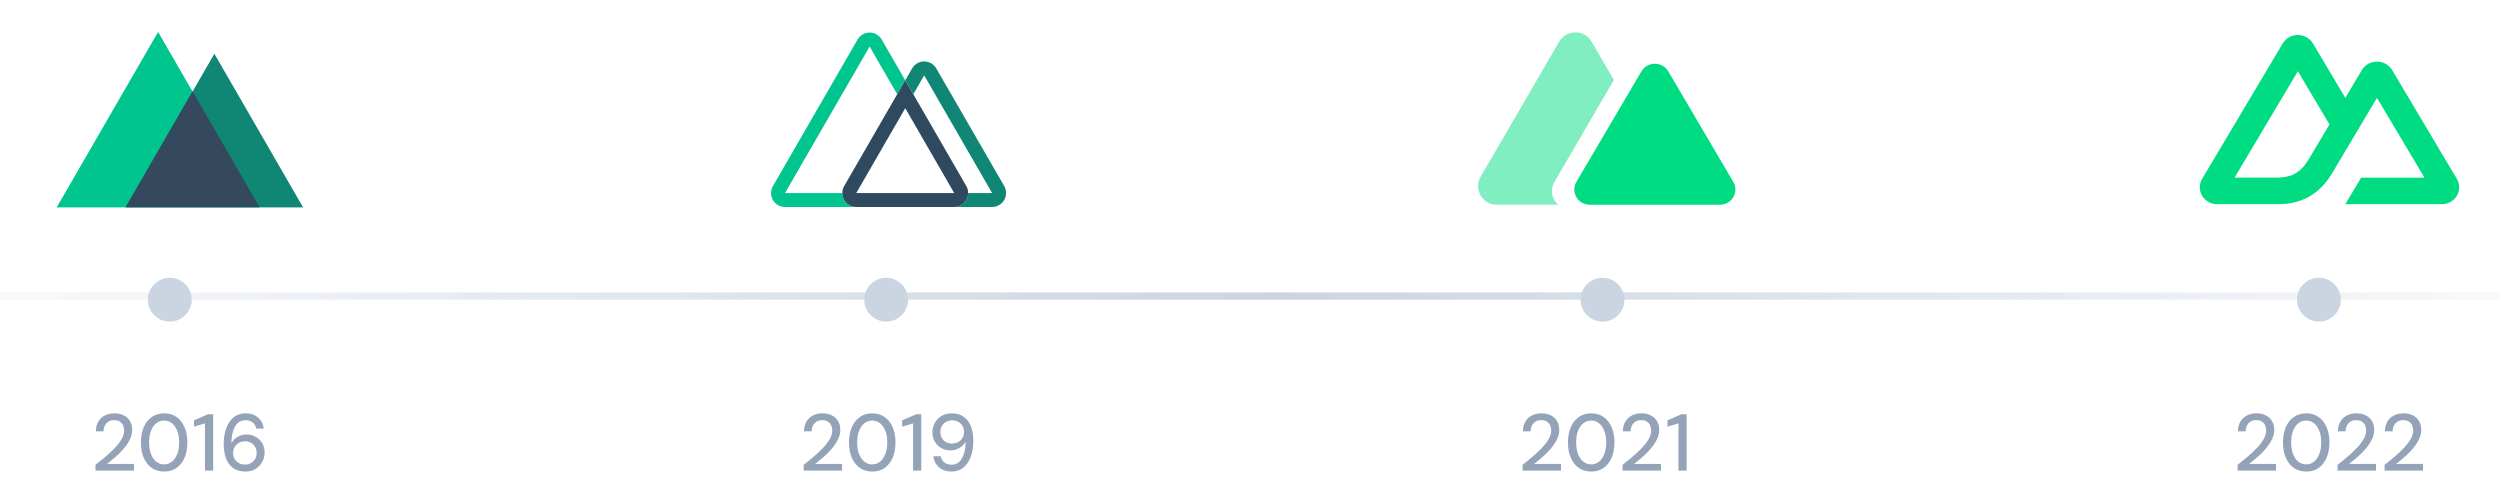
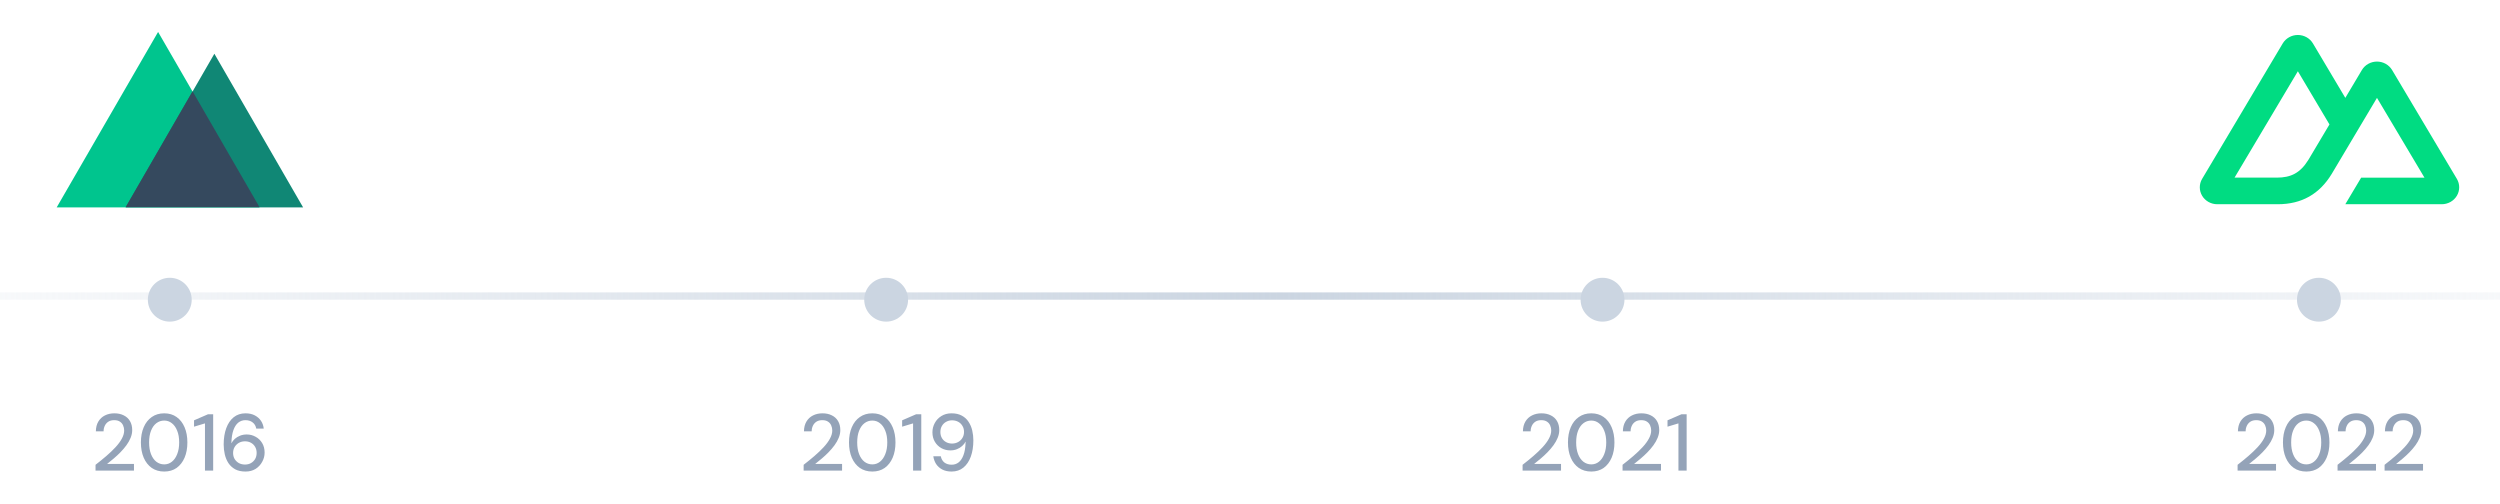
<svg xmlns="http://www.w3.org/2000/svg" width="342" height="69" viewBox="0 0 342 69" fill="none">
  <g clip-path="url(#clip0_3875_2483)">
    <path fill-rule="evenodd" clip-rule="evenodd" d="M21.627 4.37L35.5 28.37H7.755L21.627 4.37Z" fill="#00C58E" />
    <path fill-rule="evenodd" clip-rule="evenodd" d="M29.326 7.353L41.465 28.37H17.188L29.326 7.353Z" fill="#108775" />
    <path fill-rule="evenodd" clip-rule="evenodd" d="M26.34 12.487L35.499 28.334H17.188L26.34 12.487Z" fill="#35495E" />
  </g>
  <path d="M13.07 64.375V63.583C13.583 63.187 14.074 62.787 14.544 62.384C15.013 61.981 15.431 61.581 15.798 61.185C16.172 60.782 16.461 60.389 16.667 60.008C16.879 59.619 16.986 59.249 16.986 58.897C16.986 58.648 16.938 58.417 16.843 58.204C16.755 57.991 16.612 57.819 16.414 57.687C16.216 57.548 15.952 57.478 15.622 57.478C15.299 57.478 15.031 57.548 14.819 57.687C14.606 57.826 14.445 58.013 14.335 58.248C14.225 58.475 14.17 58.728 14.17 59.007H13.114C13.121 58.479 13.235 58.032 13.455 57.665C13.675 57.298 13.975 57.02 14.357 56.829C14.738 56.638 15.167 56.543 15.644 56.543C16.135 56.543 16.56 56.635 16.92 56.818C17.286 56.994 17.572 57.254 17.778 57.599C17.983 57.944 18.086 58.358 18.086 58.842C18.086 59.194 18.012 59.546 17.866 59.898C17.726 60.243 17.536 60.58 17.294 60.91C17.052 61.24 16.78 61.559 16.48 61.867C16.186 62.168 15.878 62.454 15.556 62.725C15.24 62.996 14.94 63.242 14.654 63.462H18.328V64.375H13.07ZM22.465 64.507C21.805 64.507 21.237 64.342 20.76 64.012C20.284 63.675 19.917 63.209 19.66 62.615C19.404 62.014 19.275 61.317 19.275 60.525C19.275 59.733 19.404 59.04 19.66 58.446C19.917 57.845 20.284 57.379 20.76 57.049C21.237 56.712 21.805 56.543 22.465 56.543C23.125 56.543 23.69 56.712 24.159 57.049C24.628 57.379 24.991 57.845 25.248 58.446C25.505 59.04 25.633 59.733 25.633 60.525C25.633 61.317 25.505 62.014 25.248 62.615C24.991 63.209 24.628 63.675 24.159 64.012C23.69 64.342 23.125 64.507 22.465 64.507ZM22.465 63.528C22.861 63.528 23.209 63.407 23.51 63.165C23.818 62.923 24.06 62.578 24.236 62.131C24.419 61.684 24.511 61.148 24.511 60.525C24.511 59.894 24.419 59.359 24.236 58.919C24.06 58.472 23.818 58.131 23.51 57.896C23.209 57.654 22.861 57.533 22.465 57.533C22.062 57.533 21.703 57.654 21.387 57.896C21.079 58.131 20.837 58.472 20.661 58.919C20.485 59.359 20.397 59.894 20.397 60.525C20.397 61.148 20.485 61.684 20.661 62.131C20.837 62.578 21.079 62.923 21.387 63.165C21.703 63.407 22.062 63.528 22.465 63.528ZM28.04 64.375V57.918L26.544 58.369V57.5L28.447 56.675H29.162V64.375H28.04ZM33.592 64.507C33.027 64.507 32.554 64.404 32.172 64.199C31.791 63.986 31.483 63.704 31.248 63.352C31.021 63 30.856 62.604 30.753 62.164C30.651 61.724 30.599 61.273 30.599 60.811C30.599 59.96 30.717 59.216 30.951 58.578C31.186 57.94 31.523 57.441 31.963 57.082C32.411 56.723 32.95 56.543 33.581 56.543C34.079 56.543 34.508 56.638 34.867 56.829C35.227 57.02 35.509 57.273 35.715 57.588C35.92 57.903 36.041 58.252 36.078 58.633H35.054C34.989 58.266 34.824 57.984 34.559 57.786C34.303 57.581 33.973 57.478 33.569 57.478C33.203 57.478 32.877 57.592 32.59 57.819C32.312 58.046 32.092 58.387 31.93 58.842C31.769 59.289 31.677 59.865 31.655 60.569C31.655 60.576 31.655 60.587 31.655 60.602C31.655 60.617 31.655 60.631 31.655 60.646C31.765 60.426 31.919 60.224 32.117 60.041C32.323 59.858 32.565 59.711 32.843 59.601C33.122 59.491 33.426 59.436 33.757 59.436C34.189 59.436 34.589 59.539 34.956 59.744C35.33 59.942 35.63 60.228 35.858 60.602C36.085 60.976 36.199 61.412 36.199 61.911C36.199 62.358 36.089 62.78 35.868 63.176C35.656 63.572 35.355 63.895 34.967 64.144C34.578 64.386 34.12 64.507 33.592 64.507ZM33.514 63.55C33.822 63.55 34.094 63.484 34.328 63.352C34.571 63.213 34.761 63.026 34.901 62.791C35.04 62.549 35.109 62.27 35.109 61.955C35.109 61.64 35.04 61.365 34.901 61.13C34.761 60.888 34.571 60.701 34.328 60.569C34.087 60.437 33.815 60.371 33.514 60.371C33.206 60.371 32.928 60.441 32.678 60.58C32.437 60.719 32.242 60.91 32.096 61.152C31.956 61.387 31.887 61.658 31.887 61.966C31.887 62.274 31.956 62.549 32.096 62.791C32.242 63.026 32.437 63.213 32.678 63.352C32.928 63.484 33.206 63.55 33.514 63.55Z" fill="#94A3B8" />
  <g clip-path="url(#clip1_3875_2483)">
    <g clip-path="url(#clip2_3875_2483)">
      <path d="M123.837 10.986L122.735 12.896L118.965 6.365L107.39 26.41H115.227C115.227 27.464 116.082 28.319 117.136 28.319H107.39C106.708 28.319 106.078 27.955 105.737 27.364C105.397 26.773 105.397 26.046 105.738 25.455L117.312 5.411C117.653 4.82 118.283 4.456 118.965 4.456C119.647 4.456 120.277 4.82 120.618 5.411L123.837 10.986Z" fill="#00C58E" />
      <path d="M132.192 25.454L124.939 12.894L123.837 10.985L122.735 12.894L115.483 25.454C115.142 26.045 115.142 26.772 115.483 27.363C115.824 27.953 116.454 28.317 117.136 28.317H130.537C131.219 28.317 131.849 27.954 132.19 27.363C132.531 26.773 132.532 26.045 132.19 25.454H132.192ZM117.136 26.409L123.837 14.803L130.537 26.409L117.136 26.409Z" fill="#2F495E" />
      <path d="M137.378 27.362C137.037 27.952 136.407 28.316 135.725 28.316H130.537C131.591 28.316 132.446 27.461 132.446 26.407H135.721L126.429 10.313L124.94 12.893L123.837 10.984L124.776 9.359C125.117 8.768 125.747 8.404 126.429 8.404C127.111 8.404 127.741 8.768 128.082 9.359L137.378 25.453C137.719 26.043 137.719 26.771 137.378 27.362Z" fill="#108775" />
    </g>
  </g>
  <path d="M109.938 64.375V63.583C110.451 63.187 110.943 62.787 111.412 62.384C111.881 61.981 112.299 61.581 112.666 61.185C113.04 60.782 113.33 60.389 113.535 60.008C113.748 59.619 113.854 59.249 113.854 58.897C113.854 58.648 113.806 58.417 113.711 58.204C113.623 57.991 113.48 57.819 113.282 57.687C113.084 57.548 112.82 57.478 112.49 57.478C112.167 57.478 111.9 57.548 111.687 57.687C111.474 57.826 111.313 58.013 111.203 58.248C111.093 58.475 111.038 58.728 111.038 59.007H109.982C109.989 58.479 110.103 58.032 110.323 57.665C110.543 57.298 110.844 57.02 111.225 56.829C111.606 56.638 112.035 56.543 112.512 56.543C113.003 56.543 113.429 56.635 113.788 56.818C114.155 56.994 114.441 57.254 114.646 57.599C114.851 57.944 114.954 58.358 114.954 58.842C114.954 59.194 114.881 59.546 114.734 59.898C114.595 60.243 114.404 60.58 114.162 60.91C113.92 61.24 113.649 61.559 113.348 61.867C113.055 62.168 112.747 62.454 112.424 62.725C112.109 62.996 111.808 63.242 111.522 63.462H115.196V64.375H109.938ZM119.333 64.507C118.673 64.507 118.105 64.342 117.628 64.012C117.152 63.675 116.785 63.209 116.528 62.615C116.272 62.014 116.143 61.317 116.143 60.525C116.143 59.733 116.272 59.04 116.528 58.446C116.785 57.845 117.152 57.379 117.628 57.049C118.105 56.712 118.673 56.543 119.333 56.543C119.993 56.543 120.558 56.712 121.027 57.049C121.497 57.379 121.86 57.845 122.116 58.446C122.373 59.04 122.501 59.733 122.501 60.525C122.501 61.317 122.373 62.014 122.116 62.615C121.86 63.209 121.497 63.675 121.027 64.012C120.558 64.342 119.993 64.507 119.333 64.507ZM119.333 63.528C119.729 63.528 120.078 63.407 120.378 63.165C120.686 62.923 120.928 62.578 121.104 62.131C121.288 61.684 121.379 61.148 121.379 60.525C121.379 59.894 121.288 59.359 121.104 58.919C120.928 58.472 120.686 58.131 120.378 57.896C120.078 57.654 119.729 57.533 119.333 57.533C118.93 57.533 118.571 57.654 118.255 57.896C117.947 58.131 117.705 58.472 117.529 58.919C117.353 59.359 117.265 59.894 117.265 60.525C117.265 61.148 117.353 61.684 117.529 62.131C117.705 62.578 117.947 62.923 118.255 63.165C118.571 63.407 118.93 63.528 119.333 63.528ZM124.909 64.375V57.918L123.413 58.369V57.5L125.316 56.675H126.031V64.375H124.909ZM130.174 64.507C129.675 64.507 129.246 64.412 128.887 64.221C128.535 64.03 128.256 63.777 128.051 63.462C127.853 63.139 127.728 62.791 127.677 62.417H128.7C128.773 62.784 128.938 63.07 129.195 63.275C129.459 63.473 129.789 63.572 130.185 63.572C130.551 63.572 130.87 63.466 131.142 63.253C131.42 63.033 131.64 62.703 131.802 62.263C131.97 61.823 132.066 61.266 132.088 60.591C132.095 60.562 132.099 60.532 132.099 60.503C132.099 60.466 132.099 60.433 132.099 60.404C131.989 60.624 131.831 60.826 131.626 61.009C131.428 61.192 131.189 61.339 130.911 61.449C130.639 61.559 130.335 61.614 129.998 61.614C129.572 61.614 129.173 61.515 128.799 61.317C128.425 61.112 128.124 60.822 127.897 60.448C127.669 60.074 127.556 59.638 127.556 59.139C127.556 58.692 127.662 58.27 127.875 57.874C128.087 57.478 128.388 57.159 128.777 56.917C129.173 56.668 129.635 56.543 130.163 56.543C130.727 56.543 131.2 56.649 131.582 56.862C131.963 57.067 132.267 57.346 132.495 57.698C132.729 58.05 132.898 58.446 133.001 58.886C133.103 59.326 133.155 59.777 133.155 60.239C133.155 61.082 133.037 61.827 132.803 62.472C132.568 63.11 132.231 63.609 131.791 63.968C131.351 64.327 130.812 64.507 130.174 64.507ZM130.24 60.679C130.548 60.679 130.826 60.609 131.076 60.47C131.325 60.331 131.519 60.144 131.659 59.909C131.805 59.667 131.879 59.392 131.879 59.084C131.879 58.769 131.805 58.494 131.659 58.259C131.519 58.017 131.325 57.83 131.076 57.698C130.826 57.566 130.548 57.5 130.24 57.5C129.939 57.5 129.668 57.57 129.426 57.709C129.184 57.841 128.993 58.028 128.854 58.27C128.714 58.505 128.645 58.78 128.645 59.095C128.645 59.41 128.714 59.689 128.854 59.931C128.993 60.166 129.184 60.349 129.426 60.481C129.668 60.613 129.939 60.679 130.24 60.679Z" fill="#94A3B8" />
  <g clip-path="url(#clip3_3875_2483)">
    <path fill-rule="evenodd" clip-rule="evenodd" d="M217.735 5.701C216.748 4.005 214.282 4.005 213.295 5.701L202.544 24.186C201.558 25.883 202.791 28.003 204.764 28.003H213.155C212.313 27.266 212.002 25.992 212.639 24.899L220.782 10.941L217.735 5.701Z" fill="#80EEC0" />
-     <path d="M224.547 9.762C225.363 8.374 227.404 8.374 228.22 9.762L237.118 24.886C237.934 26.274 236.914 28.009 235.281 28.009H217.486C215.853 28.009 214.833 26.274 215.649 24.886L224.547 9.762Z" fill="#00DC82" />
  </g>
  <path d="M208.291 64.375V63.583C208.805 63.187 209.296 62.787 209.765 62.384C210.235 61.981 210.653 61.581 211.019 61.185C211.393 60.782 211.683 60.389 211.888 60.008C212.101 59.619 212.207 59.249 212.207 58.897C212.207 58.648 212.16 58.417 212.064 58.204C211.976 57.991 211.833 57.819 211.635 57.687C211.437 57.548 211.173 57.478 210.843 57.478C210.521 57.478 210.253 57.548 210.04 57.687C209.828 57.826 209.666 58.013 209.556 58.248C209.446 58.475 209.391 58.728 209.391 59.007H208.335C208.343 58.479 208.456 58.032 208.676 57.665C208.896 57.298 209.197 57.02 209.578 56.829C209.96 56.638 210.389 56.543 210.865 56.543C211.357 56.543 211.782 56.635 212.141 56.818C212.508 56.994 212.794 57.254 212.999 57.599C213.205 57.944 213.307 58.358 213.307 58.842C213.307 59.194 213.234 59.546 213.087 59.898C212.948 60.243 212.757 60.58 212.515 60.91C212.273 61.24 212.002 61.559 211.701 61.867C211.408 62.168 211.1 62.454 210.777 62.725C210.462 62.996 210.161 63.242 209.875 63.462H213.549V64.375H208.291ZM217.687 64.507C217.027 64.507 216.459 64.342 215.982 64.012C215.505 63.675 215.139 63.209 214.882 62.615C214.625 62.014 214.497 61.317 214.497 60.525C214.497 59.733 214.625 59.04 214.882 58.446C215.139 57.845 215.505 57.379 215.982 57.049C216.459 56.712 217.027 56.543 217.687 56.543C218.347 56.543 218.912 56.712 219.381 57.049C219.85 57.379 220.213 57.845 220.47 58.446C220.727 59.04 220.855 59.733 220.855 60.525C220.855 61.317 220.727 62.014 220.47 62.615C220.213 63.209 219.85 63.675 219.381 64.012C218.912 64.342 218.347 64.507 217.687 64.507ZM217.687 63.528C218.083 63.528 218.431 63.407 218.732 63.165C219.04 62.923 219.282 62.578 219.458 62.131C219.641 61.684 219.733 61.148 219.733 60.525C219.733 59.894 219.641 59.359 219.458 58.919C219.282 58.472 219.04 58.131 218.732 57.896C218.431 57.654 218.083 57.533 217.687 57.533C217.284 57.533 216.924 57.654 216.609 57.896C216.301 58.131 216.059 58.472 215.883 58.919C215.707 59.359 215.619 59.894 215.619 60.525C215.619 61.148 215.707 61.684 215.883 62.131C216.059 62.578 216.301 62.923 216.609 63.165C216.924 63.407 217.284 63.528 217.687 63.528ZM221.966 64.375V63.583C222.479 63.187 222.971 62.787 223.44 62.384C223.909 61.981 224.327 61.581 224.694 61.185C225.068 60.782 225.358 60.389 225.563 60.008C225.776 59.619 225.882 59.249 225.882 58.897C225.882 58.648 225.834 58.417 225.739 58.204C225.651 57.991 225.508 57.819 225.31 57.687C225.112 57.548 224.848 57.478 224.518 57.478C224.195 57.478 223.928 57.548 223.715 57.687C223.502 57.826 223.341 58.013 223.231 58.248C223.121 58.475 223.066 58.728 223.066 59.007H222.01C222.017 58.479 222.131 58.032 222.351 57.665C222.571 57.298 222.872 57.02 223.253 56.829C223.634 56.638 224.063 56.543 224.54 56.543C225.031 56.543 225.457 56.635 225.816 56.818C226.183 56.994 226.469 57.254 226.674 57.599C226.879 57.944 226.982 58.358 226.982 58.842C226.982 59.194 226.909 59.546 226.762 59.898C226.623 60.243 226.432 60.58 226.19 60.91C225.948 61.24 225.677 61.559 225.376 61.867C225.083 62.168 224.775 62.454 224.452 62.725C224.137 62.996 223.836 63.242 223.55 63.462H227.224V64.375H221.966ZM229.611 64.375V57.918L228.115 58.369V57.5L230.018 56.675H230.733V64.375H229.611Z" fill="#94A3B8" />
  <path d="M320.84 27.938H334.032C334.451 27.938 334.862 27.831 335.225 27.628C335.588 27.424 335.889 27.132 336.099 26.78C336.308 26.428 336.418 26.029 336.418 25.622C336.418 25.216 336.307 24.817 336.098 24.465L327.239 9.581C327.029 9.229 326.728 8.937 326.365 8.734C326.002 8.531 325.591 8.424 325.172 8.424C324.753 8.424 324.342 8.531 323.979 8.734C323.616 8.937 323.315 9.229 323.105 9.581L320.84 13.389L316.411 5.943C316.202 5.591 315.9 5.298 315.538 5.095C315.175 4.892 314.763 4.785 314.344 4.785C313.925 4.785 313.514 4.892 313.151 5.095C312.788 5.298 312.487 5.591 312.277 5.943L301.253 24.465C301.043 24.817 300.933 25.216 300.933 25.622C300.932 26.029 301.043 26.428 301.252 26.78C301.461 27.132 301.763 27.424 302.126 27.628C302.488 27.831 302.9 27.938 303.319 27.938H311.599C314.88 27.938 317.3 26.54 318.965 23.813L323.006 17.023L325.171 13.389L331.669 24.304H323.006L320.84 27.938ZM311.464 24.3L305.686 24.299L314.348 9.747L318.67 17.023L315.776 21.886C314.671 23.656 313.415 24.3 311.464 24.3Z" fill="#00DC82" />
  <path d="M306.103 64.375V63.583C306.616 63.187 307.108 62.787 307.577 62.384C308.046 61.981 308.464 61.581 308.831 61.185C309.205 60.782 309.495 60.389 309.7 60.008C309.913 59.619 310.019 59.249 310.019 58.897C310.019 58.648 309.971 58.417 309.876 58.204C309.788 57.991 309.645 57.819 309.447 57.687C309.249 57.548 308.985 57.478 308.655 57.478C308.332 57.478 308.065 57.548 307.852 57.687C307.639 57.826 307.478 58.013 307.368 58.248C307.258 58.475 307.203 58.728 307.203 59.007H306.147C306.154 58.479 306.268 58.032 306.488 57.665C306.708 57.298 307.009 57.02 307.39 56.829C307.771 56.638 308.2 56.543 308.677 56.543C309.168 56.543 309.594 56.635 309.953 56.818C310.32 56.994 310.606 57.254 310.811 57.599C311.016 57.944 311.119 58.358 311.119 58.842C311.119 59.194 311.046 59.546 310.899 59.898C310.76 60.243 310.569 60.58 310.327 60.91C310.085 61.24 309.814 61.559 309.513 61.867C309.22 62.168 308.912 62.454 308.589 62.725C308.274 62.996 307.973 63.242 307.687 63.462H311.361V64.375H306.103ZM315.499 64.507C314.839 64.507 314.27 64.342 313.794 64.012C313.317 63.675 312.95 63.209 312.694 62.615C312.437 62.014 312.309 61.317 312.309 60.525C312.309 59.733 312.437 59.04 312.694 58.446C312.95 57.845 313.317 57.379 313.794 57.049C314.27 56.712 314.839 56.543 315.499 56.543C316.159 56.543 316.723 56.712 317.193 57.049C317.662 57.379 318.025 57.845 318.282 58.446C318.538 59.04 318.667 59.733 318.667 60.525C318.667 61.317 318.538 62.014 318.282 62.615C318.025 63.209 317.662 63.675 317.193 64.012C316.723 64.342 316.159 64.507 315.499 64.507ZM315.499 63.528C315.895 63.528 316.243 63.407 316.544 63.165C316.852 62.923 317.094 62.578 317.27 62.131C317.453 61.684 317.545 61.148 317.545 60.525C317.545 59.894 317.453 59.359 317.27 58.919C317.094 58.472 316.852 58.131 316.544 57.896C316.243 57.654 315.895 57.533 315.499 57.533C315.095 57.533 314.736 57.654 314.421 57.896C314.113 58.131 313.871 58.472 313.695 58.919C313.519 59.359 313.431 59.894 313.431 60.525C313.431 61.148 313.519 61.684 313.695 62.131C313.871 62.578 314.113 62.923 314.421 63.165C314.736 63.407 315.095 63.528 315.499 63.528ZM319.778 64.375V63.583C320.291 63.187 320.782 62.787 321.252 62.384C321.721 61.981 322.139 61.581 322.506 61.185C322.88 60.782 323.169 60.389 323.375 60.008C323.587 59.619 323.694 59.249 323.694 58.897C323.694 58.648 323.646 58.417 323.551 58.204C323.463 57.991 323.32 57.819 323.122 57.687C322.924 57.548 322.66 57.478 322.33 57.478C322.007 57.478 321.739 57.548 321.527 57.687C321.314 57.826 321.153 58.013 321.043 58.248C320.933 58.475 320.878 58.728 320.878 59.007H319.822C319.829 58.479 319.943 58.032 320.163 57.665C320.383 57.298 320.683 57.02 321.065 56.829C321.446 56.638 321.875 56.543 322.352 56.543C322.843 56.543 323.268 56.635 323.628 56.818C323.994 56.994 324.28 57.254 324.486 57.599C324.691 57.944 324.794 58.358 324.794 58.842C324.794 59.194 324.72 59.546 324.574 59.898C324.434 60.243 324.244 60.58 324.002 60.91C323.76 61.24 323.488 61.559 323.188 61.867C322.894 62.168 322.586 62.454 322.264 62.725C321.948 62.996 321.648 63.242 321.362 63.462H325.036V64.375H319.778ZM326.212 64.375V63.583C326.726 63.187 327.217 62.787 327.686 62.384C328.156 61.981 328.574 61.581 328.94 61.185C329.314 60.782 329.604 60.389 329.809 60.008C330.022 59.619 330.128 59.249 330.128 58.897C330.128 58.648 330.081 58.417 329.985 58.204C329.897 57.991 329.754 57.819 329.556 57.687C329.358 57.548 329.094 57.478 328.764 57.478C328.442 57.478 328.174 57.548 327.961 57.687C327.749 57.826 327.587 58.013 327.477 58.248C327.367 58.475 327.312 58.728 327.312 59.007H326.256C326.264 58.479 326.377 58.032 326.597 57.665C326.817 57.298 327.118 57.02 327.499 56.829C327.881 56.638 328.31 56.543 328.786 56.543C329.278 56.543 329.703 56.635 330.062 56.818C330.429 56.994 330.715 57.254 330.92 57.599C331.126 57.944 331.228 58.358 331.228 58.842C331.228 59.194 331.155 59.546 331.008 59.898C330.869 60.243 330.678 60.58 330.436 60.91C330.194 61.24 329.923 61.559 329.622 61.867C329.329 62.168 329.021 62.454 328.698 62.725C328.383 62.996 328.082 63.242 327.796 63.462H331.47V64.375H326.212Z" fill="#94A3B8" />
  <line y1="40.5" x2="342" y2="40.5" stroke="url(#paint0_linear_3875_2483)" />
  <circle cx="23.226" cy="41" r="3" fill="#CBD5E1" />
  <circle cx="121.226" cy="41" r="3" fill="#CBD5E1" />
  <circle cx="219.226" cy="41" r="3" fill="#CBD5E1" />
  <circle cx="317.226" cy="41" r="3" fill="#CBD5E1" />
  <defs>
    <linearGradient id="paint0_linear_3875_2483" x1="-30.375" y1="41" x2="372.516" y2="41" gradientUnits="userSpaceOnUse">
      <stop stop-color="#CBD5E1" stop-opacity="0" />
      <stop offset="0.51" stop-color="#CBD5E1" />
      <stop offset="1" stop-color="#CBD5E1" stop-opacity="0" />
    </linearGradient>
    <clipPath id="clip0_3875_2483">
      <rect width="34.285" height="24" fill="white" transform="translate(7.756 4.375)" />
    </clipPath>
    <clipPath id="clip1_3875_2483">
      <rect width="32.571" height="24" fill="white" transform="translate(105.481 4.375)" />
    </clipPath>
    <clipPath id="clip2_3875_2483">
-       <rect width="32.215" height="24" fill="white" transform="translate(105.482 4.375)" />
-     </clipPath>
+       </clipPath>
    <clipPath id="clip3_3875_2483">
-       <rect width="36" height="24" fill="white" transform="translate(201.62 4.375)" />
-     </clipPath>
+       </clipPath>
  </defs>
</svg>